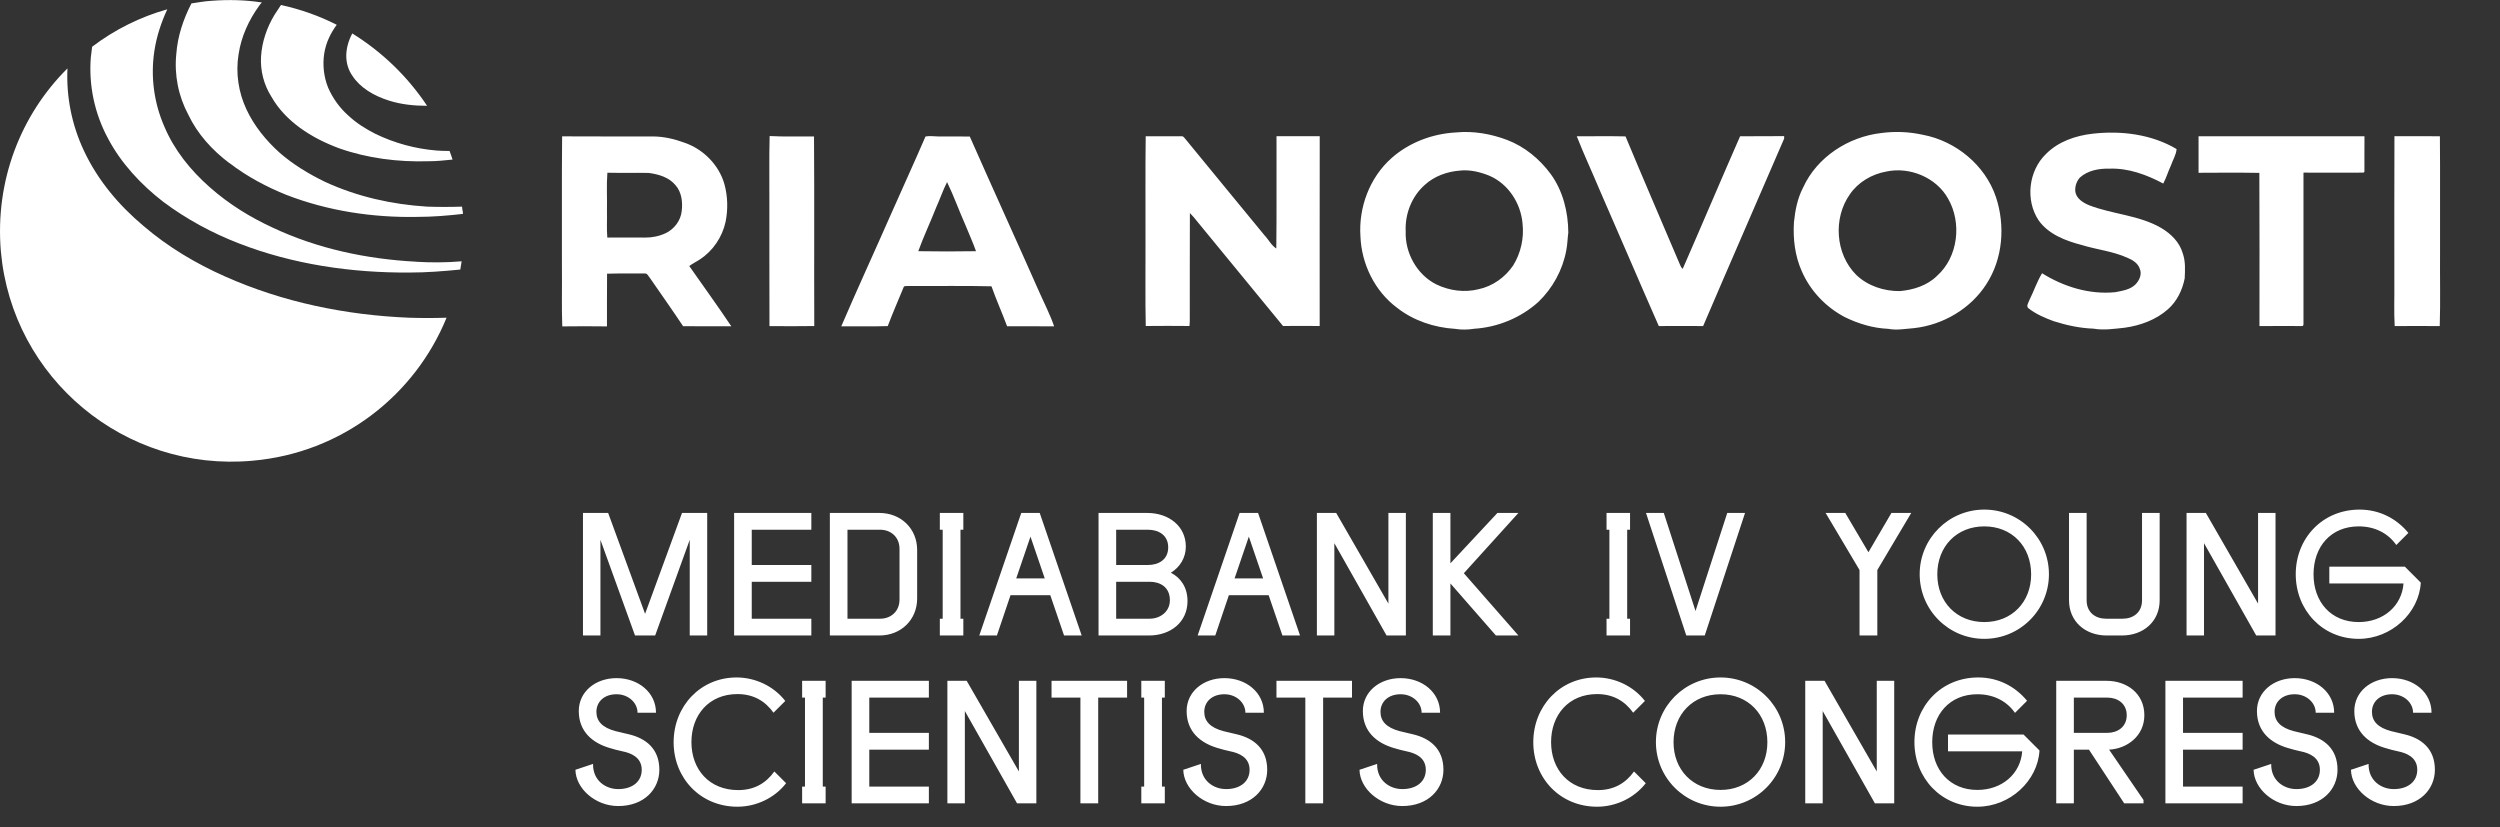
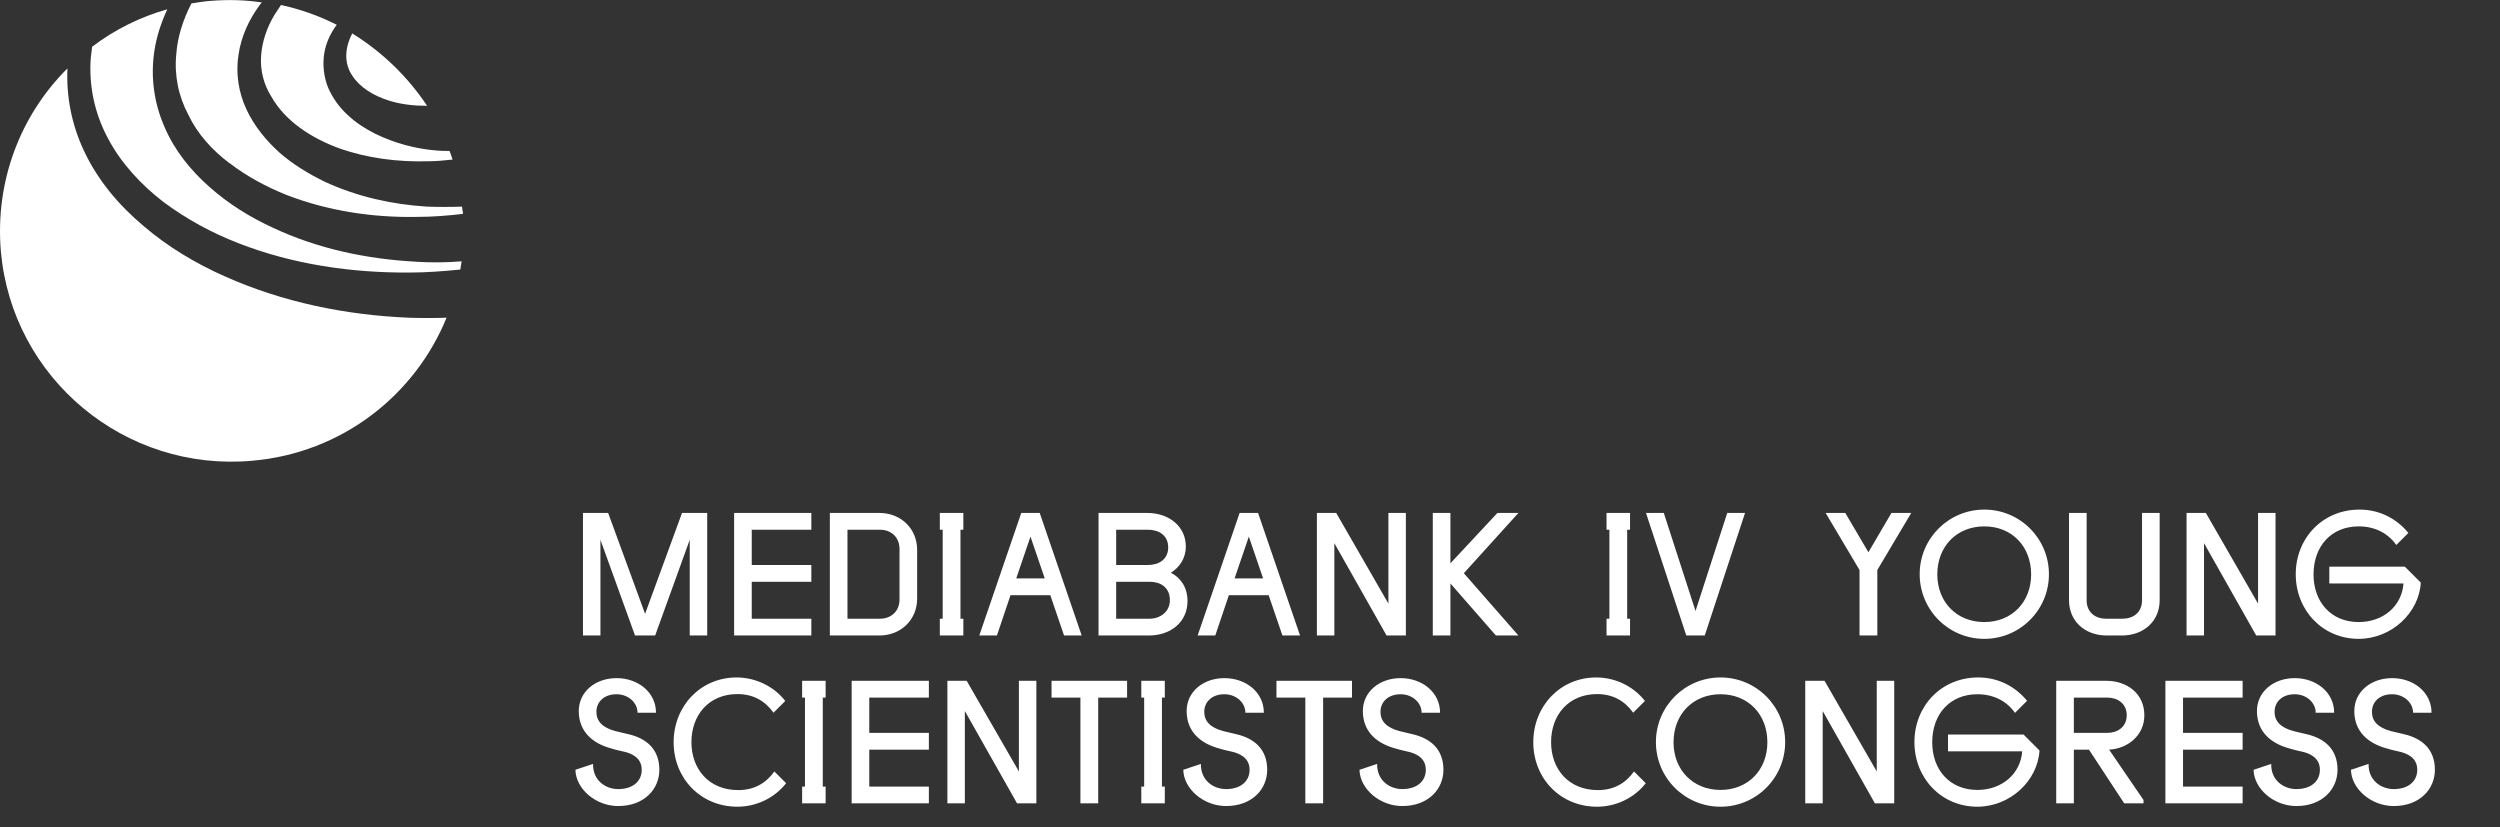
<svg xmlns="http://www.w3.org/2000/svg" width="417" height="138" viewBox="0 0 417 138" fill="none">
  <rect x="0" y="0" width="417" height="138" fill="#333333" stroke="none" />
  <g clip-path="url(#clip0_11367_11023)">
    <path d="M107.6 102.388L113.76 85.56H117.96V106H115.048V90.04L109.28 106H105.92L100.152 90.04V106H97.24V85.56H101.44L107.6 102.388ZM122.451 106V85.56H135.331V88.36H125.391V94.24H135.331V97.04H125.391V103.2H135.331V106H122.451ZM152.98 91.72V99.84C152.98 103.34 150.32 106 146.68 106H138.42V85.56H146.68C150.32 85.56 152.98 88.22 152.98 91.72ZM150.04 99.98V91.58C150.04 89.48 148.5 88.36 146.82 88.36H141.36V103.2H146.82C148.5 103.2 150.04 102.08 150.04 99.98ZM156.764 106V103.2H157.24V88.36H156.764V85.56H160.684V88.36H160.208V103.2H160.684V106H156.764ZM166.285 106H163.345L170.345 85.56H173.425L180.425 106H177.485L175.189 99.28H168.553L166.285 106ZM174.265 96.48L171.885 89.508L169.505 96.48H174.265ZM183.236 106V85.56H191.356C194.996 85.56 197.796 87.8 197.796 91.16C197.796 93.036 196.816 94.604 195.304 95.528C196.984 96.396 198.076 98.02 198.076 100.26C198.076 103.76 195.276 106 191.636 106H183.236ZM186.176 103.2H191.776C193.456 103.2 195.136 102.08 195.136 100.12C195.136 97.88 193.456 97.04 191.776 97.04H186.176V103.2ZM186.176 94.24H191.496C193.176 94.24 194.856 93.4 194.856 91.3C194.856 89.2 193.176 88.36 191.496 88.36H186.176V94.24ZM202.707 106H199.767L206.767 85.56H209.847L216.847 106H213.907L211.611 99.28H204.975L202.707 106ZM210.687 96.48L208.307 89.508L205.927 96.48H210.687ZM231.586 100.68V85.56H234.498V106H231.278L222.57 90.6V106H219.658V85.56H222.878L231.586 100.68ZM249.77 85.56H253.27L244.17 95.612L253.27 106H249.518L241.93 97.32V106H238.99V85.56H241.93V93.96L249.77 85.56ZM267.971 106V103.2H268.447V88.36H267.971V85.56H271.891V88.36H271.415V103.2H271.891V106H267.971ZM274.552 85.56H277.52L282.812 101.912L288.104 85.56H291.072L284.352 106H281.272L274.552 85.56ZM304.514 85.56H307.79L311.654 92.112L315.49 85.56H318.794L313.138 95.08V106H310.17V95.08L304.514 85.56ZM320.202 95.78C320.202 89.816 325.018 85 330.982 85C336.946 85 341.762 89.816 341.762 95.78C341.762 101.744 336.946 106.56 330.982 106.56C325.018 106.56 320.202 101.744 320.202 95.78ZM323.142 95.808C323.142 100.4 326.362 103.76 330.982 103.76C335.602 103.76 338.794 100.4 338.794 95.808C338.794 91.16 335.602 87.8 330.982 87.8C326.362 87.8 323.142 91.16 323.142 95.808ZM357.291 100.12V85.56H360.231V100.12C360.231 103.62 357.571 106 353.931 106H351.411C347.771 106 345.111 103.62 345.111 100.12V85.56H348.051V100.12C348.051 102.22 349.591 103.2 351.271 103.2H354.071C355.751 103.2 357.291 102.22 357.291 100.12ZM376.645 100.68V85.56H379.557V106H376.337L367.629 90.6V106H364.717V85.56H367.937L376.645 100.68ZM401.717 88.892L399.701 90.908C398.357 88.976 396.173 87.8 393.429 87.8C388.809 87.8 385.897 91.16 385.897 95.808C385.897 100.4 388.809 103.76 393.429 103.76C397.517 103.76 400.625 101.1 400.905 97.32H388.529V94.52H401.129L403.789 97.18C403.509 102.22 398.889 106.56 393.429 106.56C387.409 106.56 382.929 101.8 382.929 95.78C382.929 89.76 387.409 85 393.569 85C396.929 85 399.757 86.512 401.717 88.892ZM109.42 118.88H106.34C106.34 117.2 104.8 115.8 102.84 115.8C100.768 115.8 99.48 117.06 99.48 118.74C99.48 120.28 100.46 121.372 102.7 121.96C103.456 122.156 104.212 122.324 104.94 122.492C107.74 123.164 109.98 124.9 109.98 128.4C109.98 131.62 107.46 134.448 103.12 134.448C99.312 134.448 96.036 131.536 95.98 128.4L98.92 127.42C98.864 130.192 101.02 131.62 103.12 131.62C105.5 131.62 107.04 130.36 107.04 128.4C107.04 126.3 105.22 125.6 103.82 125.32C103.148 125.18 102.28 124.956 101.58 124.732C98.92 123.92 96.54 122.1 96.54 118.6C96.54 115.38 99.312 113.112 102.84 113.112C106.48 113.112 109.42 115.52 109.42 118.88ZM112.362 123.808C112.362 117.788 116.842 113 122.862 113C125.942 113 129.022 114.4 130.982 116.92L129.022 118.88C127.622 116.92 125.662 115.772 123.002 115.772C118.242 115.772 115.33 119.272 115.33 123.78C115.33 128.288 118.242 131.788 123.142 131.788C125.802 131.788 127.762 130.64 129.162 128.68L131.122 130.64C129.162 133.16 126.082 134.56 123.002 134.56C116.842 134.56 112.362 129.8 112.362 123.808ZM133.795 134V131.2H134.271V116.36H133.795V113.56H137.715V116.36H137.239V131.2H137.715V134H133.795ZM142.056 134V113.56H154.936V116.36H144.996V122.24H154.936V125.04H144.996V131.2H154.936V134H142.056ZM169.953 128.68V113.56H172.865V134H169.645L160.937 118.6V134H158.025V113.56H161.245L169.953 128.68ZM175.397 113.56H187.997V116.36H183.181V134H180.213V116.36H175.397V113.56ZM190.37 134V131.2H190.846V116.36H190.37V113.56H194.29V116.36H193.814V131.2H194.29V134H190.37ZM210.811 118.88H207.731C207.731 117.2 206.191 115.8 204.231 115.8C202.159 115.8 200.871 117.06 200.871 118.74C200.871 120.28 201.851 121.372 204.091 121.96C204.847 122.156 205.603 122.324 206.331 122.492C209.131 123.164 211.371 124.9 211.371 128.4C211.371 131.62 208.851 134.448 204.511 134.448C200.703 134.448 197.427 131.536 197.371 128.4L200.311 127.42C200.255 130.192 202.411 131.62 204.511 131.62C206.891 131.62 208.431 130.36 208.431 128.4C208.431 126.3 206.611 125.6 205.211 125.32C204.539 125.18 203.671 124.956 202.971 124.732C200.311 123.92 197.931 122.1 197.931 118.6C197.931 115.38 200.703 113.112 204.231 113.112C207.871 113.112 210.811 115.52 210.811 118.88ZM212.913 113.56H225.513V116.36H220.697V134H217.729V116.36H212.913V113.56ZM240.205 118.88H237.125C237.125 117.2 235.585 115.8 233.625 115.8C231.553 115.8 230.265 117.06 230.265 118.74C230.265 120.28 231.245 121.372 233.485 121.96C234.241 122.156 234.997 122.324 235.725 122.492C238.525 123.164 240.765 124.9 240.765 128.4C240.765 131.62 238.245 134.448 233.905 134.448C230.097 134.448 226.821 131.536 226.765 128.4L229.705 127.42C229.649 130.192 231.805 131.62 233.905 131.62C236.285 131.62 237.825 130.36 237.825 128.4C237.825 126.3 236.005 125.6 234.605 125.32C233.933 125.18 233.065 124.956 232.365 124.732C229.705 123.92 227.325 122.1 227.325 118.6C227.325 115.38 230.097 113.112 233.625 113.112C237.265 113.112 240.205 115.52 240.205 118.88ZM255.753 123.808C255.753 117.788 260.233 113 266.253 113C269.333 113 272.413 114.4 274.373 116.92L272.413 118.88C271.013 116.92 269.053 115.772 266.393 115.772C261.633 115.772 258.721 119.272 258.721 123.78C258.721 128.288 261.633 131.788 266.533 131.788C269.193 131.788 271.153 130.64 272.553 128.68L274.513 130.64C272.553 133.16 269.473 134.56 266.393 134.56C260.233 134.56 255.753 129.8 255.753 123.808ZM276.206 123.78C276.206 117.816 281.022 113 286.986 113C292.95 113 297.766 117.816 297.766 123.78C297.766 129.744 292.95 134.56 286.986 134.56C281.022 134.56 276.206 129.744 276.206 123.78ZM279.146 123.808C279.146 128.4 282.366 131.76 286.986 131.76C291.606 131.76 294.798 128.4 294.798 123.808C294.798 119.16 291.606 115.8 286.986 115.8C282.366 115.8 279.146 119.16 279.146 123.808ZM313.043 128.68V113.56H315.955V134H312.735L304.027 118.6V134H301.115V113.56H304.335L313.043 128.68ZM338.115 116.892L336.099 118.908C334.755 116.976 332.571 115.8 329.827 115.8C325.207 115.8 322.295 119.16 322.295 123.808C322.295 128.4 325.207 131.76 329.827 131.76C333.915 131.76 337.023 129.1 337.303 125.32H324.927V122.52H337.527L340.187 125.18C339.907 130.22 335.287 134.56 329.827 134.56C323.807 134.56 319.327 129.8 319.327 123.78C319.327 117.76 323.807 113 329.967 113C333.327 113 336.155 114.512 338.115 116.892ZM351.798 125.04L357.538 133.44V134H354.318L348.438 125.04H345.918V134H342.978V113.56H351.378C354.738 113.56 357.678 115.66 357.678 119.3C357.678 122.8 354.738 124.9 351.798 125.04ZM345.918 122.24H351.518C353.198 122.24 354.738 121.26 354.738 119.3C354.738 117.34 353.198 116.36 351.518 116.36H345.918V122.24ZM361.189 134V113.56H374.069V116.36H364.129V122.24H374.069V125.04H364.129V131.2H374.069V134H361.189ZM389.338 118.88H386.258C386.258 117.2 384.718 115.8 382.758 115.8C380.686 115.8 379.398 117.06 379.398 118.74C379.398 120.28 380.378 121.372 382.618 121.96C383.374 122.156 384.13 122.324 384.858 122.492C387.658 123.164 389.898 124.9 389.898 128.4C389.898 131.62 387.378 134.448 383.038 134.448C379.23 134.448 375.954 131.536 375.898 128.4L378.838 127.42C378.782 130.192 380.938 131.62 383.038 131.62C385.418 131.62 386.958 130.36 386.958 128.4C386.958 126.3 385.138 125.6 383.738 125.32C383.066 125.18 382.198 124.956 381.498 124.732C378.838 123.92 376.458 122.1 376.458 118.6C376.458 115.38 379.23 113.112 382.758 113.112C386.398 113.112 389.338 115.52 389.338 118.88ZM405.58 118.88H402.5C402.5 117.2 400.96 115.8 399 115.8C396.928 115.8 395.64 117.06 395.64 118.74C395.64 120.28 396.62 121.372 398.86 121.96C399.616 122.156 400.372 122.324 401.1 122.492C403.9 123.164 406.14 124.9 406.14 128.4C406.14 131.62 403.62 134.448 399.28 134.448C395.472 134.448 392.196 131.536 392.14 128.4L395.08 127.42C395.024 130.192 397.18 131.62 399.28 131.62C401.66 131.62 403.2 130.36 403.2 128.4C403.2 126.3 401.38 125.6 399.98 125.32C399.308 125.18 398.44 124.956 397.74 124.732C395.08 123.92 392.7 122.1 392.7 118.6C392.7 115.38 395.472 113.112 399 113.112C402.64 113.112 405.58 115.52 405.58 118.88Z" fill="white" />
    <g clip-path="url(#clip1_11367_11023)">
-       <path fill-rule="evenodd" clip-rule="evenodd" d="M399.384 22.717C401.909 22.734 404.442 22.717 406.975 22.725C407.034 29.159 406.975 35.584 407 42.018C406.966 46.146 407.077 50.274 406.949 54.393C404.442 54.376 401.943 54.359 399.435 54.393C399.291 51.994 399.41 49.579 399.376 47.163C399.384 39.008 399.35 30.854 399.393 22.7L399.384 22.717ZM366.719 22.725C375.942 22.725 385.172 22.717 394.395 22.734C394.369 24.709 394.395 26.684 394.386 28.659L394.25 28.794C390.91 28.811 387.561 28.803 384.22 28.794C384.22 37.076 384.212 45.357 384.22 53.63C384.195 53.902 384.348 54.469 383.872 54.385C381.534 54.385 379.205 54.359 376.877 54.393C376.877 45.874 376.91 37.356 376.859 28.837C373.477 28.777 370.102 28.803 366.719 28.82C366.719 26.785 366.719 24.751 366.719 22.717V22.725ZM263.012 22.734C265.723 22.734 268.435 22.691 271.138 22.751C274.096 29.871 277.164 36.94 280.173 44.035C280.292 44.332 280.42 44.637 280.675 44.849C283.896 37.491 287.016 30.091 290.246 22.734C292.694 22.691 295.142 22.742 297.598 22.708C297.598 22.81 297.598 23.013 297.598 23.115C293.11 33.541 288.546 43.942 284.083 54.385C281.618 54.376 279.153 54.368 276.688 54.385C273.348 46.815 270.118 39.203 266.794 31.625C265.553 28.65 264.177 25.726 263.004 22.725L263.012 22.734ZM191.095 22.734C193.1 22.734 195.106 22.717 197.112 22.734C197.401 22.691 197.546 23.005 197.716 23.174C202.119 28.523 206.496 33.897 210.908 39.237C211.596 39.949 212.03 40.907 212.888 41.45C212.965 35.211 212.897 28.964 212.922 22.717C215.328 22.717 217.725 22.717 220.13 22.717C220.105 33.27 220.13 43.823 220.122 54.376C218.09 54.351 216.05 54.368 214.01 54.376C209.259 48.595 204.507 42.823 199.764 37.025C199.365 36.499 198.931 35.999 198.472 35.533C198.438 41.56 198.472 47.587 198.455 53.613C198.438 53.868 198.421 54.122 198.404 54.376C195.973 54.351 193.542 54.351 191.111 54.376C191.009 49.748 191.094 45.12 191.069 40.492C191.086 34.567 191.027 28.633 191.103 22.708L191.095 22.734ZM341.262 25.692C343.31 23.615 346.2 22.623 349.056 22.301C353.816 21.759 358.882 22.386 363.056 24.861C362.988 25.819 362.418 26.692 362.112 27.599C361.645 28.591 361.347 29.651 360.829 30.617C358.066 29.142 354.998 28.006 351.819 28.133C350.093 28.091 348.24 28.43 346.923 29.617C346.37 30.227 346.081 31.108 346.158 31.931C346.311 33.109 347.441 33.804 348.444 34.228C352.388 35.762 356.825 35.872 360.531 38.051C362.129 39 363.557 40.416 364.076 42.238C364.56 43.586 364.475 45.035 364.407 46.434C364.025 48.367 363.124 50.248 361.628 51.571C359.63 53.351 357.012 54.3 354.394 54.664C352.66 54.843 350.909 55.122 349.175 54.817C346.914 54.741 344.687 54.249 342.545 53.571C341.1 53.037 339.664 52.427 338.432 51.486C337.837 51.13 338.381 50.46 338.525 50.002C339.256 48.544 339.766 46.976 340.616 45.578C344.22 47.833 348.529 49.163 352.805 48.739C353.986 48.502 355.304 48.333 356.196 47.443C356.842 46.781 357.318 45.747 356.919 44.84C356.621 43.908 355.72 43.357 354.862 43.001C352.431 41.899 349.736 41.645 347.195 40.856C344.534 40.161 341.712 39.093 340.055 36.771C337.794 33.406 338.355 28.489 341.27 25.683L341.262 25.692ZM314.632 28.616C312.235 29.04 309.94 30.38 308.563 32.405C305.732 36.381 306.14 42.382 309.617 45.849C311.538 47.697 314.266 48.587 316.901 48.553C319.137 48.358 321.449 47.638 323.081 46.027C326.625 42.874 327.271 37.186 324.942 33.134C322.979 29.6 318.533 27.769 314.623 28.616H314.632ZM313.782 22.191C316.094 21.878 318.44 21.979 320.718 22.479C326.234 23.514 331.139 27.548 332.932 32.897C334.496 37.635 334.088 43.145 331.334 47.383C328.708 51.494 324.101 54.198 319.273 54.732C317.836 54.843 316.391 55.122 314.955 54.851C312.439 54.741 309.982 54.003 307.73 52.901C304.568 51.248 301.958 48.519 300.539 45.239C299.392 42.687 299.06 39.839 299.23 37.067C299.434 35.075 299.825 33.066 300.76 31.278C303.072 26.201 308.299 22.819 313.782 22.191ZM243.505 28.455C241.363 28.625 239.238 29.379 237.64 30.854C235.472 32.77 234.333 35.711 234.469 38.576C234.333 42.153 236.314 45.79 239.552 47.426C241.728 48.485 244.27 48.841 246.633 48.239C248.987 47.739 251.053 46.256 252.396 44.281C253.679 42.213 254.232 39.704 253.96 37.296C253.679 33.914 251.588 30.659 248.409 29.303C246.871 28.684 245.171 28.269 243.505 28.455ZM242.876 22.09C245.766 21.81 248.707 22.327 251.41 23.352C254.325 24.463 256.799 26.523 258.643 29.006C260.7 31.82 261.576 35.355 261.593 38.805C261.457 39.78 261.457 40.763 261.261 41.729C260.666 45.01 258.992 48.07 256.586 50.375C253.662 53.003 249.837 54.588 245.91 54.834C244.848 55.004 243.76 55.029 242.697 54.851C239.229 54.639 235.77 53.486 233.024 51.333C229.318 48.57 227.1 44.035 226.922 39.449C226.59 34.635 228.443 29.625 232.089 26.387C235.039 23.759 238.949 22.293 242.884 22.09H242.876Z" fill="white" />
      <path fill-rule="evenodd" clip-rule="evenodd" d="M43.545 9.384C43.698 7.019 44.48 4.646 45.781 2.484C46.146 1.908 46.503 1.408 46.868 0.831C50.115 1.552 53.209 2.628 56.167 4.137C55.164 5.502 54.365 7.087 54.076 8.952C53.787 10.816 54.008 12.834 54.731 14.622C55.496 16.369 56.618 17.945 58.037 19.217C59.414 20.514 60.919 21.454 62.585 22.311C65.832 23.887 69.291 24.82 72.827 25.108C73.541 25.175 74.264 25.175 74.986 25.175C75.131 25.608 75.343 26.108 75.488 26.616C74.119 26.761 72.827 26.896 71.442 26.896C66.393 27.049 61.276 26.396 56.592 24.743C51.909 23.023 47.583 20.217 45.27 16.131C43.995 14.114 43.392 11.749 43.545 9.375V9.384ZM69.427 43.654C61.208 43.222 52.997 41.501 45.5 37.975C41.752 36.254 38.139 34.025 34.977 31.219C31.798 28.422 29.061 25.04 27.404 21.09C25.678 17.14 25.1 12.774 25.746 8.519C26.112 6.078 26.902 3.705 27.905 1.552C23.375 2.823 19.108 4.951 15.368 7.799C15.291 8.384 15.215 9.019 15.147 9.596C14.781 14.292 15.793 18.971 18.028 23.116C20.187 27.21 23.511 30.795 27.251 33.677C31.084 36.542 35.334 38.848 39.797 40.577C48.815 44.095 58.615 45.527 68.348 45.46C71.161 45.46 73.966 45.239 76.78 44.959C76.848 44.527 76.924 44.095 77.001 43.586C74.476 43.798 71.943 43.815 69.419 43.663L69.427 43.654ZM38.284 27.201C41.165 29.422 44.404 31.151 47.795 32.516C54.654 35.169 62.143 36.322 69.572 36.178C72.164 36.178 74.689 35.966 77.213 35.678C77.213 35.466 77.213 35.245 77.145 35.11C77.145 34.889 77.069 34.678 77.069 34.466C75.122 34.533 73.167 34.533 71.229 34.466C65.39 34.101 59.55 32.813 54.136 30.295C51.475 28.998 48.874 27.422 46.648 25.481C44.404 23.463 42.398 21.03 41.097 18.225C39.788 15.428 39.287 12.19 39.788 9.104C40.222 6.087 41.531 3.289 43.256 0.924C43.392 0.704 43.536 0.568 43.69 0.416C40.944 -0.016 38.131 -0.084 35.249 0.136C34.093 0.204 33.005 0.416 31.934 0.568C30.557 3.222 29.622 6.095 29.41 8.969C29.044 12.495 29.75 16.046 31.433 19.174C32.937 22.336 35.394 25.057 38.275 27.218L38.284 27.201ZM68.212 52.995C57.689 52.563 47.157 50.41 37.493 46.095C32.657 43.942 28.05 41.213 23.944 37.695C19.83 34.245 16.303 30.075 13.991 25.125C11.976 20.844 11.033 16.131 11.254 11.41C3.46 19.149 -0.858 30.151 0.145 41.933C2.023 63.116 20.833 78.781 42.108 76.848C57.026 75.551 69.215 65.93 74.485 52.995C72.394 53.063 70.303 53.063 68.212 52.995ZM58.76 5.578C58.114 6.799 57.757 8.095 57.757 9.316C57.757 10.537 58.114 11.681 58.76 12.613C60.06 14.631 62.372 15.995 64.897 16.784C66.92 17.428 69.079 17.648 71.238 17.648C67.999 12.774 63.741 8.663 58.76 5.578Z" fill="white" />
-       <path fill-rule="evenodd" clip-rule="evenodd" d="M156.143 34.635C155.182 37.068 154.06 39.432 153.168 41.899C156.372 41.958 159.594 41.95 162.798 41.899C162.271 40.407 161.608 38.958 161.013 37.491C159.959 35.135 159.101 32.685 157.97 30.371C157.273 31.753 156.78 33.219 156.143 34.626V34.635ZM154.366 22.768C155.063 22.632 155.76 22.751 156.457 22.759C158.225 22.776 159.993 22.734 161.761 22.776C165.62 31.524 169.598 40.221 173.466 48.968C174.273 50.782 175.191 52.554 175.829 54.436C173.211 54.402 170.601 54.436 167.983 54.419C167.159 52.181 166.164 50.002 165.382 47.756C160.758 47.638 156.117 47.739 151.493 47.705C151.23 47.748 150.788 47.604 150.703 47.96C149.827 50.104 148.892 52.223 148.076 54.393C145.492 54.478 142.908 54.41 140.325 54.427C143.01 48.163 145.875 41.967 148.62 35.72C150.524 31.397 152.496 27.116 154.366 22.785V22.768ZM128.374 22.691C130.839 22.827 133.312 22.734 135.777 22.768C135.854 33.304 135.777 43.849 135.82 54.385C133.329 54.427 130.839 54.41 128.348 54.393C128.314 47.629 128.348 40.873 128.331 34.109C128.357 30.303 128.272 26.489 128.374 22.691ZM101.31 28.811C101.149 30.93 101.285 33.058 101.242 35.177C101.285 36.661 101.166 38.152 101.302 39.627C103.393 39.61 105.484 39.627 107.574 39.627C108.764 39.644 109.971 39.398 111.042 38.89C112.47 38.212 113.541 36.796 113.711 35.211C113.89 33.736 113.711 32.083 112.7 30.922C111.62 29.574 109.844 29.057 108.195 28.845C105.909 28.803 103.614 28.862 101.319 28.811H101.31ZM93.771 22.742C98.794 22.768 103.835 22.759 108.858 22.759C110.694 22.759 112.504 23.183 114.221 23.819C117.341 24.912 119.925 27.523 120.834 30.719C121.395 32.77 121.446 34.957 121.021 37.033C120.46 39.551 118.922 41.848 116.746 43.264C116.168 43.654 115.53 43.95 114.969 44.374C117.307 47.722 119.712 51.028 121.982 54.427C119.304 54.41 116.618 54.436 113.941 54.41C112.113 51.664 110.209 48.968 108.331 46.256C108.11 46.027 107.957 45.569 107.574 45.62C105.467 45.629 103.359 45.586 101.259 45.654C101.225 48.587 101.259 51.511 101.242 54.444C98.76 54.41 96.27 54.41 93.788 54.444C93.66 51.181 93.771 47.917 93.728 44.645C93.754 37.347 93.686 30.049 93.762 22.751L93.771 22.742Z" fill="white" />
    </g>
  </g>
  <defs>
    <clipPath id="clip0_11367_11023">
      <rect width="417" height="138" fill="white" />
    </clipPath>
    <clipPath id="clip1_11367_11023">
      <rect width="407" height="77" fill="white" />
    </clipPath>
  </defs>
</svg>